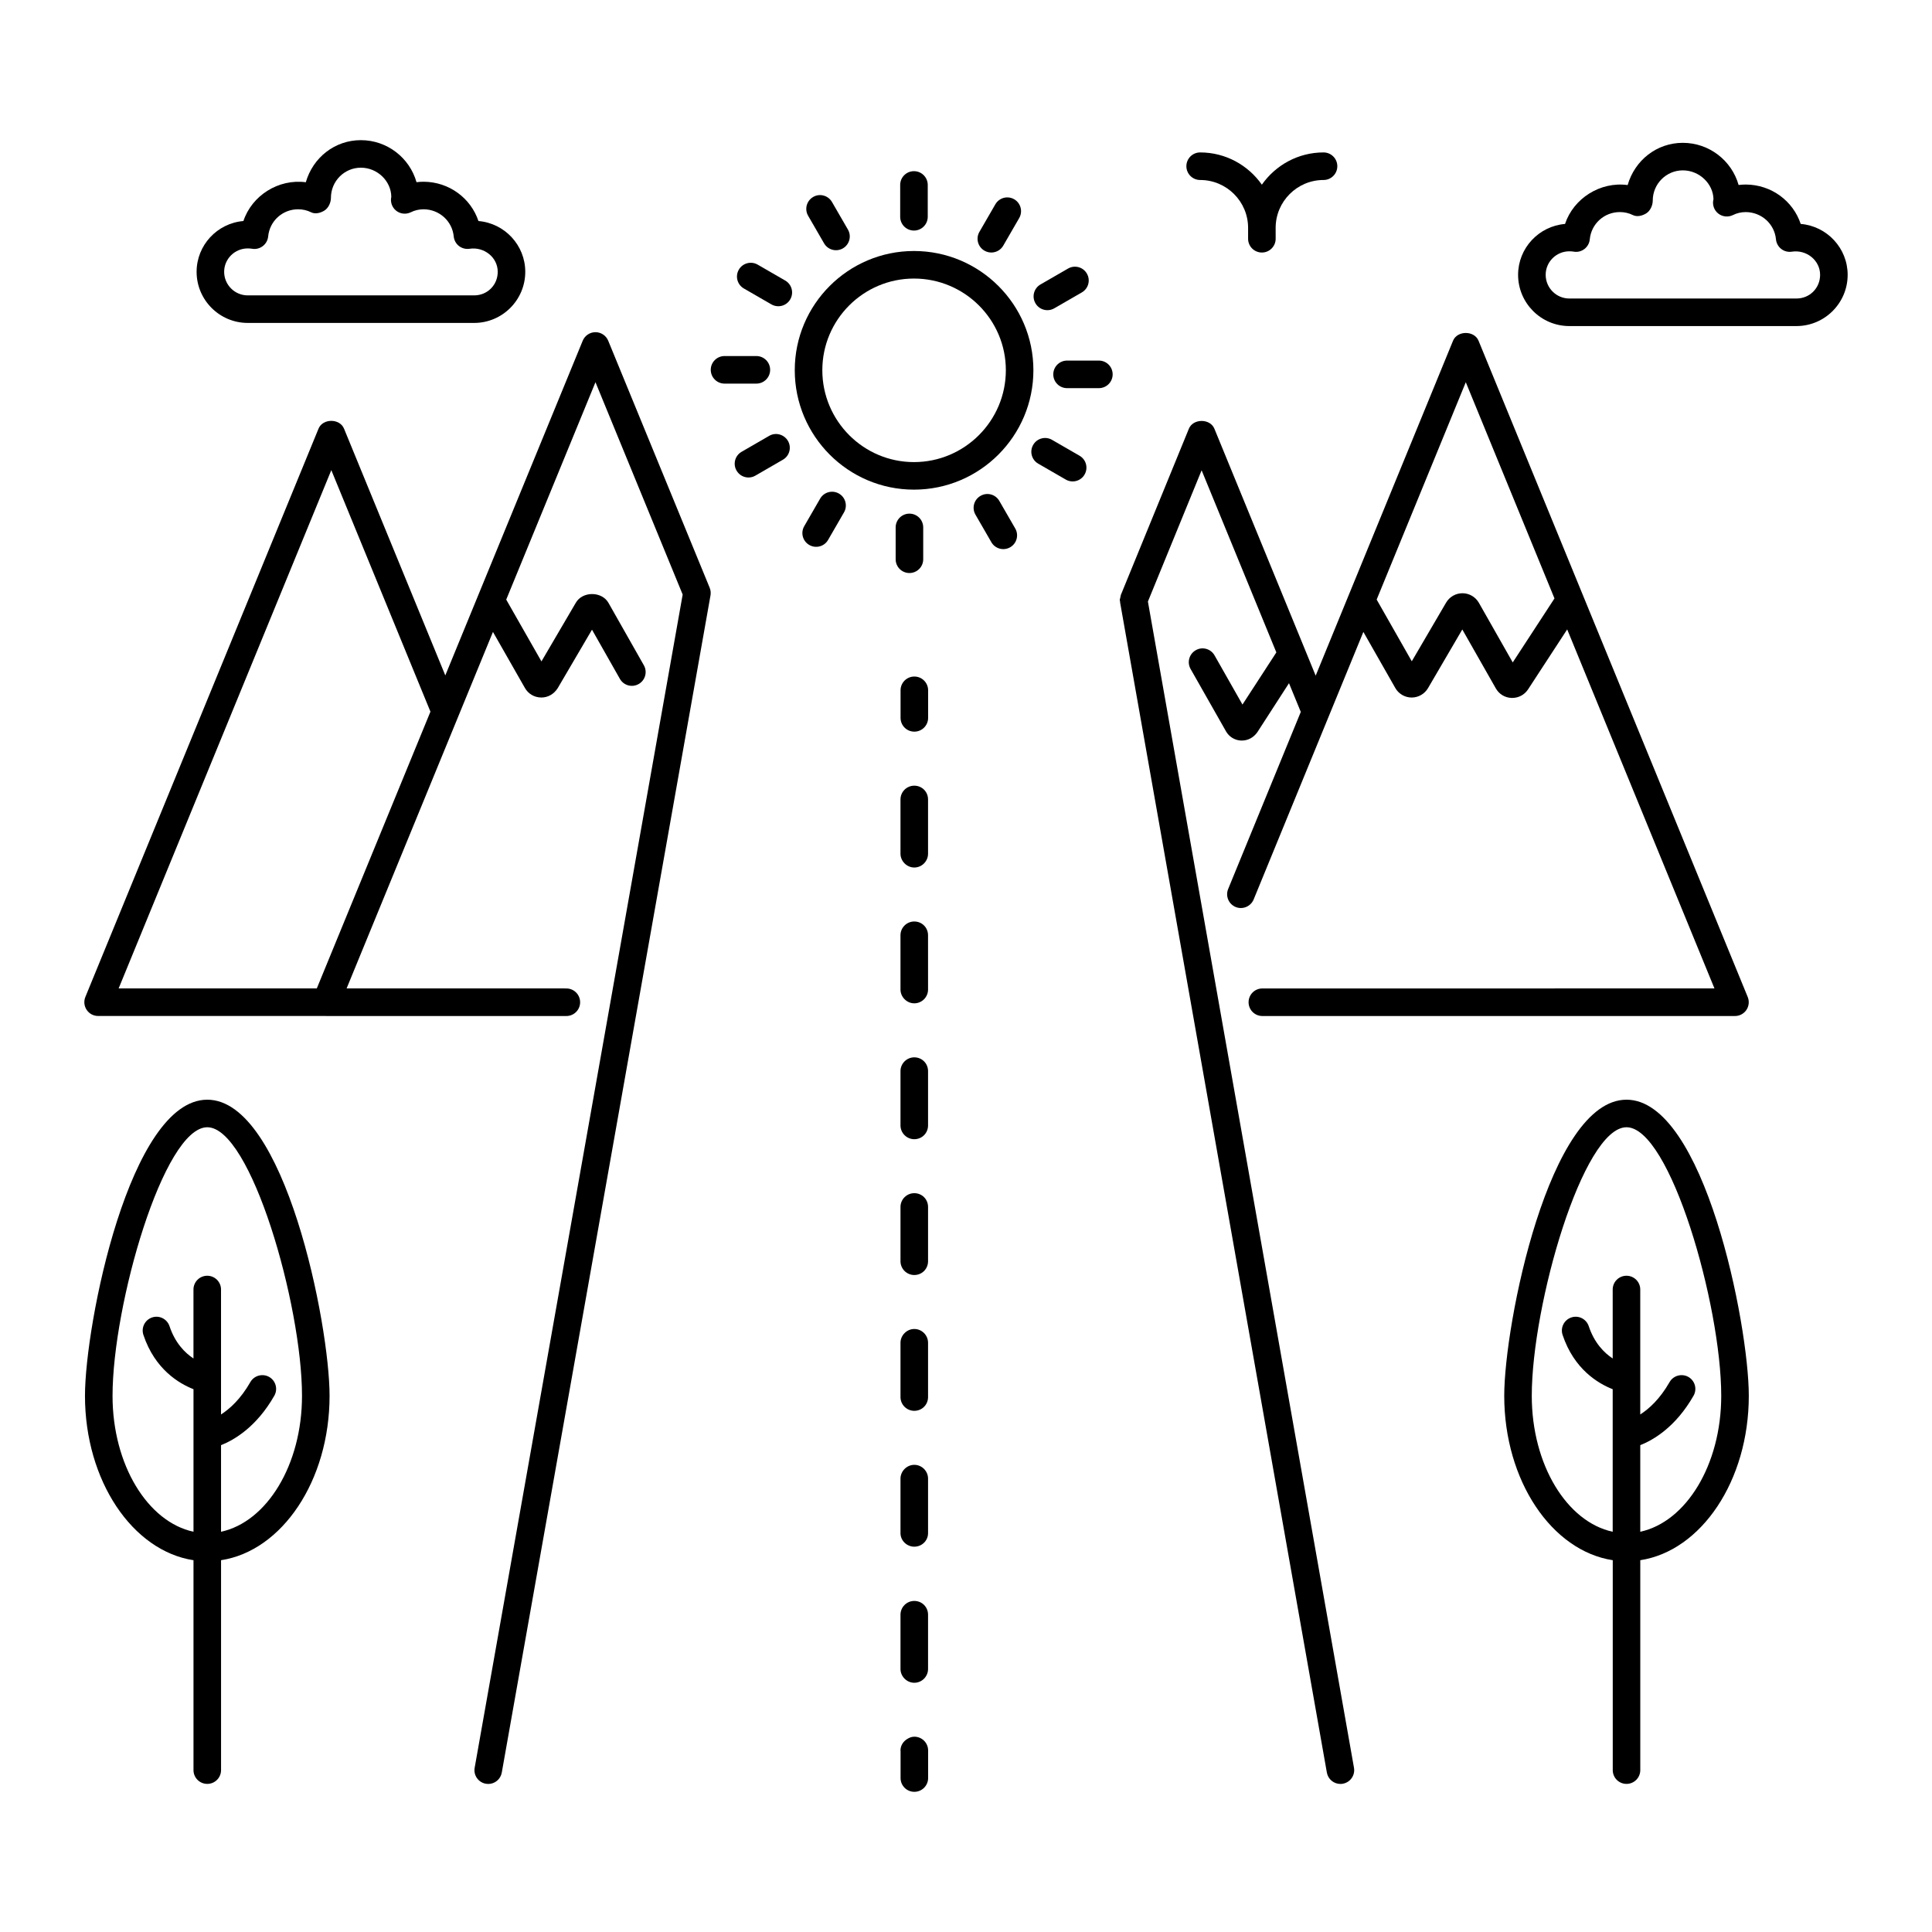
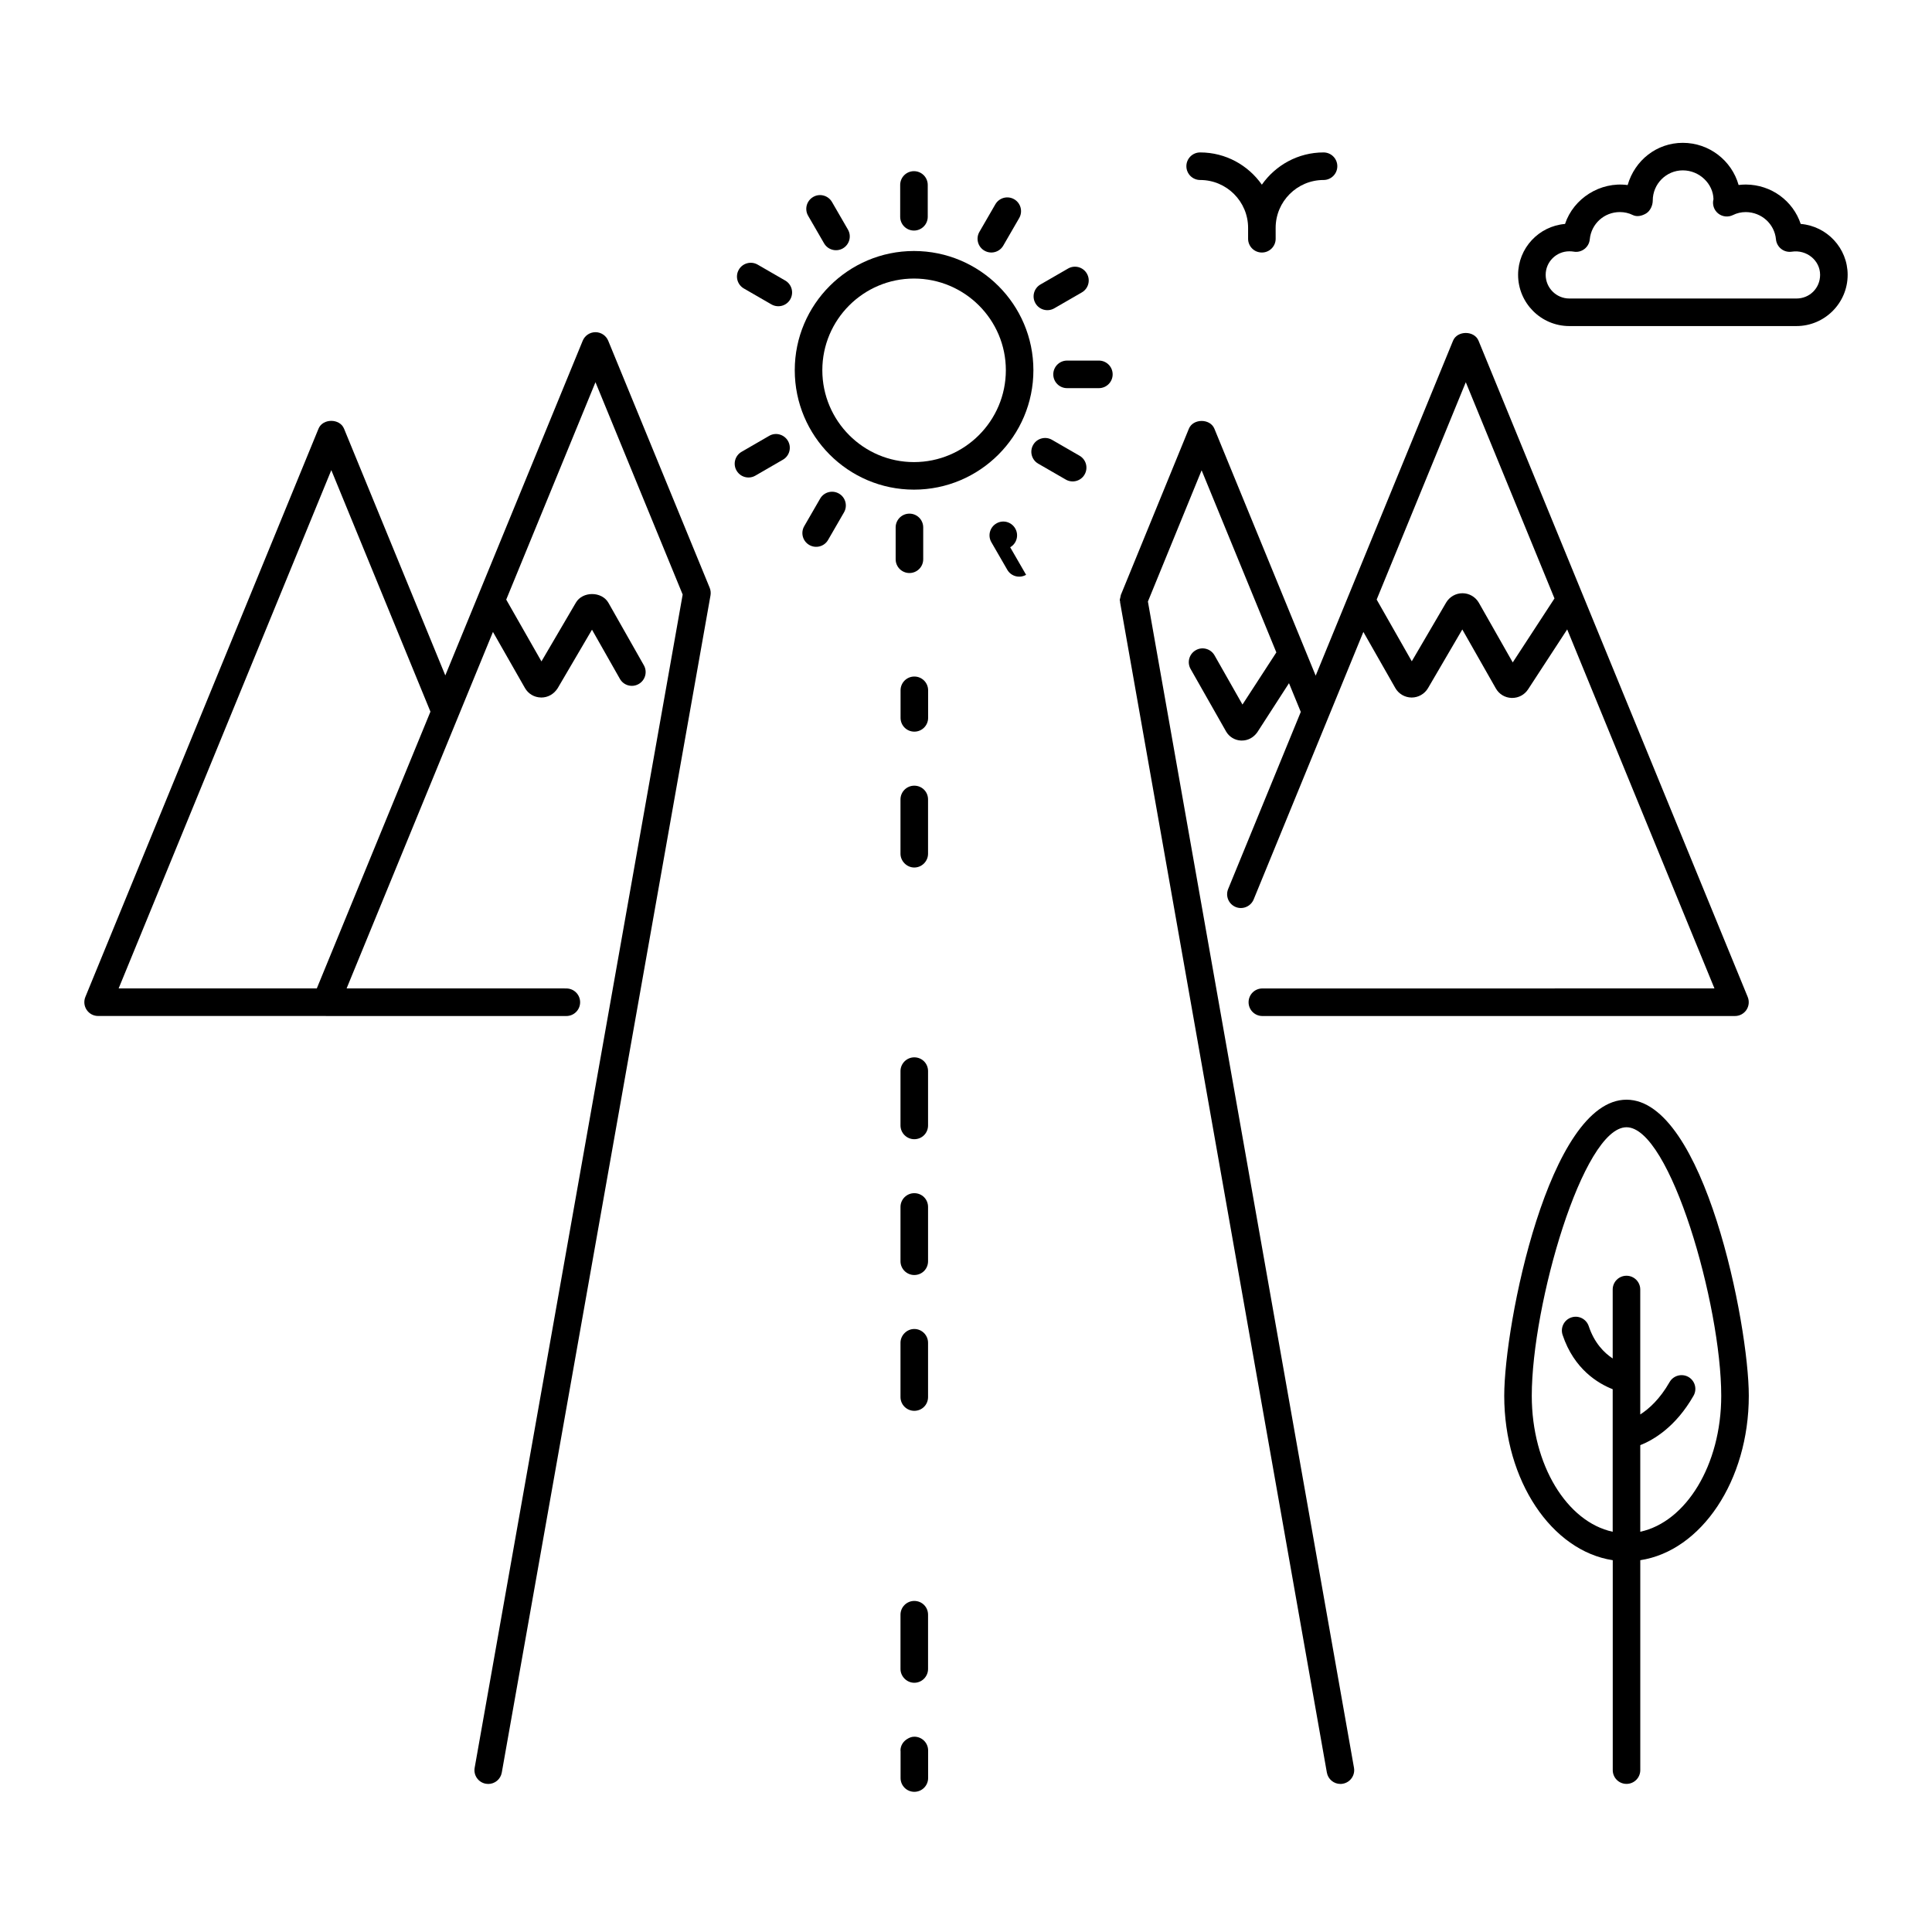
<svg xmlns="http://www.w3.org/2000/svg" fill="#000000" width="800px" height="800px" version="1.1" viewBox="144 144 512 512">
  <g>
    <path d="m170 413.24h60.344c0.02 0 0.035 0.016 0.059 0.016h63.684c2.019 0 3.652-1.633 3.652-3.652 0-2.019-1.633-3.652-3.652-3.652h-0.422c-0.023 0-0.047-0.016-0.07-0.016h-57.738l29.504-71.863c0.016-0.039 0.031-0.078 0.047-0.117l9.23-22.488 8.477 14.863c0.879 1.531 2.453 2.473 4.215 2.512 0.043 0 0.078 0.008 0.121 0.008 1.738 0 3.336-0.883 4.348-2.481l9.086-15.5 7.394 13.035c0.992 1.754 3.215 2.375 4.977 1.367 1.754-0.992 2.367-3.223 1.367-4.977l-9.391-16.562c-1.777-3.074-6.859-3.066-8.621-0.02l-9.121 15.566-9.336-16.379 23.652-57.613 23.109 56.273-55.125 310.92c-0.355 1.98 0.969 3.879 2.961 4.227 0.215 0.035 0.43 0.059 0.641 0.059 1.734 0 3.273-1.242 3.586-3.016l55.312-311.96c0.121-0.676 0.043-1.383-0.215-2.023l-26.891-65.473c-0.562-1.367-1.898-2.262-3.379-2.262-1.484 0-2.816 0.891-3.379 2.262l-36.414 88.695-26.84-65.391c-1.125-2.754-5.633-2.754-6.758 0l-61.793 150.61c-0.457 1.125-0.328 2.402 0.348 3.414 0.68 1.016 1.812 1.621 3.031 1.621zm61.801-144.65 26.27 64.008-30.113 73.34h-52.516z" />
    <path d="m462.06 191.7c7.004 0 12.699 5.695 12.699 12.695v2.875c0 2.019 1.633 3.652 3.652 3.652 2.019 0 3.652-1.633 3.652-3.652l-0.004-2.875c0-7.004 5.695-12.695 12.691-12.695 2.019 0 3.652-1.633 3.652-3.652s-1.633-3.652-3.652-3.652c-6.758 0-12.723 3.391-16.344 8.543-3.621-5.152-9.586-8.543-16.352-8.543-2.019 0-3.652 1.633-3.652 3.652 0.004 2.019 1.637 3.652 3.656 3.652z" />
-     <path d="m198.93 616.75c2.019 0 3.652-1.633 3.652-3.652v-55.629c16.156-2.465 28.758-21.055 28.758-43.57 0-18.918-11.852-78.469-32.406-78.469-20.562 0-32.414 59.555-32.414 78.473 0 22.516 12.602 41.102 28.758 43.57v55.629c0 2.016 1.633 3.648 3.652 3.648zm-25.105-102.85c0-24.129 13.555-71.168 25.105-71.168 11.551 0 25.105 47.039 25.105 71.168 0 18.344-9.352 33.426-21.457 36.027v-22.945c3.527-1.402 9.387-4.82 14.117-13.098 1-1.754 0.391-3.981-1.363-4.984-1.738-0.977-3.981-0.391-4.984 1.363-2.578 4.516-5.469 7.106-7.773 8.582v-33.109c0-2.019-1.633-3.652-3.652-3.652s-3.652 1.633-3.652 3.652v18.273c-2.258-1.492-4.859-4.09-6.348-8.562-0.641-1.91-2.711-2.961-4.621-2.309-1.898 0.641-2.934 2.699-2.301 4.617 3.047 9.141 9.465 12.898 13.277 14.395v37.777c-12.102-2.602-21.453-17.684-21.453-36.027z" />
    <path d="m575.04 616.75c2.019 0 3.652-1.633 3.652-3.652v-55.629c16.156-2.465 28.758-21.055 28.758-43.57 0-18.918-11.852-78.469-32.406-78.469-20.559 0-32.406 59.555-32.406 78.469 0 22.516 12.602 41.102 28.758 43.57v55.629c-0.004 2.019 1.629 3.652 3.644 3.652zm-25.105-102.85c0-24.129 13.555-71.168 25.105-71.168 11.551 0 25.105 47.039 25.105 71.168 0 18.344-9.352 33.426-21.457 36.027v-22.945c3.527-1.402 9.387-4.82 14.117-13.098 1-1.754 0.391-3.981-1.363-4.984-1.734-0.977-3.981-0.391-4.984 1.363-2.578 4.516-5.469 7.106-7.773 8.582v-33.109c0-2.019-1.633-3.652-3.652-3.652-2.019 0-3.652 1.633-3.652 3.652v18.273c-2.258-1.492-4.859-4.09-6.348-8.562-0.641-1.91-2.703-2.961-4.621-2.309-1.91 0.641-2.945 2.703-2.309 4.621 3.047 9.141 9.465 12.898 13.277 14.395v37.777c-12.094-2.606-21.445-17.688-21.445-36.031z" />
-     <path d="m209.65 229.58h60.004c7.473 0 13.547-6.078 13.547-13.547 0-7.062-5.469-12.875-12.406-13.457-2.031-6.074-7.758-10.363-14.496-10.414-0.641 0-1.285 0.039-1.918 0.121-1.812-6.422-7.742-11.141-14.754-11.141-6.867 0-12.684 4.578-14.582 11.156-7.266-0.965-14.301 3.535-16.539 10.277-6.934 0.582-12.402 6.398-12.402 13.457 0 7.469 6.074 13.547 13.547 13.547zm0-19.746c0.406 0 0.805 0.027 1.184 0.09 0.984 0.176 2.012-0.09 2.816-0.711 0.809-0.617 1.312-1.539 1.414-2.543 0.391-4.106 3.809-7.207 7.941-7.207 1.211 0 2.391 0.27 3.41 0.781 1.125 0.566 2.473 0.223 3.551-0.438 1.078-0.668 1.734-2.121 1.734-3.387 0-4.394 3.559-7.977 7.93-7.977 4.422 0 8.023 3.578 8.07 7.715-0.312 1.375 0.184 2.812 1.297 3.691 1.105 0.871 2.617 1.023 3.894 0.395 1.02-0.512 2.195-0.781 3.379-0.781 4.156 0.031 7.586 3.129 7.973 7.207 0.102 1 0.598 1.914 1.391 2.531 0.797 0.617 1.84 0.875 2.797 0.727 3.852-0.586 7.473 2.266 7.473 6.106 0 3.5-2.746 6.246-6.246 6.246h-60.008c-3.445 0-6.246-2.801-6.246-6.246 0-3.418 2.805-6.199 6.246-6.199z" />
    <path d="m559.89 230.41h60.18c7.488 0 13.578-6.094 13.578-13.578 0-7.082-5.484-12.91-12.441-13.488-2.023-6.094-7.766-10.395-14.523-10.441-0.648 0-1.289 0.043-1.934 0.121-1.816-6.438-7.758-11.172-14.789-11.172-6.883 0-12.715 4.594-14.617 11.191-7.273-0.98-14.34 3.535-16.594 10.305-6.953 0.578-12.438 6.406-12.438 13.488 0.004 7.481 6.09 13.574 13.578 13.574zm0-19.812c0.406 0 0.812 0.031 1.191 0.094 0.984 0.18 2.012-0.09 2.816-0.711 0.805-0.617 1.312-1.535 1.41-2.547 0.391-4.125 3.82-7.234 7.981-7.234 1.211 0 2.394 0.27 3.414 0.785 1.133 0.559 2.473 0.223 3.559-0.434 1.078-0.668 1.734-2.125 1.734-3.391 0-4.418 3.574-8.012 7.965-8.012 4.441 0 8.059 3.594 8.129 7.641-0.363 1.391 0.113 2.863 1.227 3.769 1.113 0.902 2.66 1.07 3.941 0.43 1.02-0.512 2.203-0.785 3.394-0.785 4.18 0.031 7.617 3.141 8 7.231 0.094 1 0.598 1.914 1.391 2.535 0.785 0.609 1.77 0.879 2.797 0.73 3.887-0.605 7.508 2.277 7.508 6.133 0 3.519-2.758 6.277-6.273 6.277h-60.18c-3.457 0-6.273-2.816-6.273-6.277-0.004-3.438 2.812-6.234 6.269-6.234z" />
    <path d="m386.21 273.76c17.457 0 31.652-14.195 31.652-31.652 0-17.418-14.195-31.59-31.652-31.59-17.418 0-31.59 14.172-31.59 31.59 0.004 17.457 14.172 31.652 31.59 31.652zm0-55.941c13.426 0 24.352 10.895 24.352 24.289 0 13.426-10.926 24.352-24.352 24.352-13.391 0-24.285-10.926-24.285-24.352 0-13.395 10.895-24.289 24.285-24.289z" />
    <path d="m386.21 205.1c2.019 0 3.652-1.633 3.652-3.652v-8.434c0-2.019-1.633-3.652-3.652-3.652-2.019 0-3.652 1.633-3.652 3.652v8.434c0 2.019 1.633 3.652 3.652 3.652z" />
    <path d="m362.39 208.49c1.031 1.777 3.285 2.32 4.984 1.332 1.746-1.012 2.348-3.246 1.332-4.992l-4.223-7.301c-1.012-1.75-3.266-2.348-4.984-1.332-1.746 1.012-2.348 3.246-1.332 4.992z" />
    <path d="m341.13 220.45 7.309 4.219c1.762 1.012 3.992 0.395 4.984-1.336 1.012-1.746 0.414-3.981-1.332-4.988l-7.309-4.219c-1.738-1-3.981-0.41-4.984 1.336-1.016 1.746-0.414 3.977 1.332 4.988z" />
-     <path d="m336.01 245.66h8.434c2.019 0 3.652-1.633 3.652-3.652 0-2.019-1.633-3.652-3.652-3.652h-8.434c-2.019 0-3.652 1.633-3.652 3.652 0.004 2.019 1.637 3.652 3.652 3.652z" />
    <path d="m344.18 270.05 7.301-4.223c1.746-1.004 2.348-3.238 1.332-4.984-1.02-1.746-3.266-2.352-4.984-1.332l-7.301 4.223c-1.746 1.004-2.348 3.238-1.332 4.984 0.676 1.168 1.902 1.824 3.16 1.824 0.621 0 1.254-0.156 1.824-0.492z" />
    <path d="m363.45 287.09 4.215-7.301c1.012-1.746 0.414-3.981-1.332-4.984-1.738-1.004-3.981-0.414-4.984 1.332l-4.215 7.301c-1.012 1.746-0.414 3.981 1.332 4.984 1.742 1.012 3.984 0.414 4.984-1.332z" />
    <path d="m385.01 280.12c-2.019 0-3.652 1.633-3.652 3.652v8.434c0 2.019 1.633 3.652 3.652 3.652 2.019 0 3.652-1.633 3.652-3.652v-8.434c0-2.019-1.633-3.652-3.652-3.652z" />
-     <path d="m411.71 289.03c1.746-1.004 2.348-3.238 1.332-4.984l-4.215-7.301c-1.004-1.746-3.231-2.359-4.984-1.332-1.746 1.004-2.348 3.238-1.332 4.984l4.215 7.301c1 1.742 3.238 2.34 4.984 1.332z" />
+     <path d="m411.71 289.03c1.746-1.004 2.348-3.238 1.332-4.984c-1.004-1.746-3.231-2.359-4.984-1.332-1.746 1.004-2.348 3.238-1.332 4.984l4.215 7.301c1 1.742 3.238 2.34 4.984 1.332z" />
    <path d="m426.44 271.09c1.742 1.012 3.984 0.414 4.984-1.332 1.012-1.746 0.414-3.981-1.332-4.984l-7.301-4.215c-1.734-1.004-3.981-0.414-4.984 1.332-1.012 1.746-0.414 3.981 1.332 4.984z" />
    <path d="m423.13 243.21c0 2.019 1.633 3.652 3.652 3.652h8.43c2.019 0 3.652-1.633 3.652-3.652 0-2.019-1.633-3.652-3.652-3.652h-8.43c-2.019 0.004-3.652 1.637-3.652 3.652z" />
    <path d="m423.39 225.71 7.309-4.219c1.746-1.008 2.348-3.242 1.332-4.988-1.004-1.746-3.231-2.348-4.984-1.336l-7.309 4.219c-1.746 1.008-2.348 3.242-1.332 4.988 0.996 1.738 3.227 2.344 4.984 1.336z" />
    <path d="m404.89 210.43c1.758 1.008 3.981 0.402 4.984-1.336l4.223-7.305c1.012-1.742 0.414-3.981-1.332-4.988-1.746-1-3.965-0.414-4.984 1.336l-4.223 7.305c-1.016 1.746-0.418 3.981 1.332 4.988z" />
    <path d="m440.75 303c0 0.16 0.066 0.281 0.09 0.43 0.008 0.07-0.016 0.137-0.004 0.207l54.797 310.11c0.312 1.77 1.855 3.016 3.586 3.016 0.215 0 0.43-0.016 0.641-0.059 1.988-0.348 3.309-2.246 2.961-4.227l-54.613-309.06 14.234-34.785 19.805 48.262-8.977 13.82-7.402-13.035c-1-1.754-3.238-2.383-4.977-1.367-1.754 0.992-2.367 3.223-1.367 4.977l9.406 16.57c0.82 1.41 2.289 2.309 3.93 2.394h0.258c1.57 0 3.043-0.75 4.07-2.176l8.41-13.023 3.125 7.613-19.25 46.938c-0.762 1.859 0.129 3.992 1.996 4.762 1.84 0.758 3.984-0.129 4.762-1.996l29.078-70.902 8.457 14.855c0.879 1.547 2.523 2.516 4.309 2.531h0.035c1.77 0 3.422-0.949 4.32-2.473l9.098-15.566 8.883 15.621c0.863 1.527 2.426 2.469 4.18 2.523h0.172c1.684 0 3.238-0.828 4.188-2.262l10.371-15.898 39.027 95.145-119.81 0.008c-2.019 0-3.652 1.633-3.652 3.652 0 2.019 1.633 3.652 3.652 3.652h125.25c1.219 0 2.352-0.605 3.031-1.617 0.676-1.012 0.805-2.289 0.348-3.414l-71.34-173.93c-1.125-2.738-5.633-2.738-6.758 0l-36.402 88.762-2.894-7.059c-0.023-0.062-0.047-0.121-0.074-0.184l-23.875-58.203c-1.125-2.738-5.633-2.738-6.758 0l-17.992 43.965c-0.008 0.016-0.02 0.023-0.023 0.035-0.039 0.113-0.039 0.246-0.078 0.363-0.047 0.16-0.078 0.316-0.102 0.484-0.039 0.184-0.121 0.344-0.121 0.543zm91.699-57.707 23.504 57.301-11.062 16.953-8.984-15.816c-0.883-1.539-2.531-2.504-4.309-2.516h-0.035c-1.762 0-3.414 0.934-4.32 2.469l-9.105 15.566-9.309-16.359z" />
    <path d="m386.31 323.29c-2.019 0-3.652 1.633-3.652 3.652v7.301c0 2.019 1.633 3.652 3.652 3.652s3.652-1.633 3.652-3.652v-7.301c0-2.019-1.633-3.652-3.652-3.652z" />
-     <path d="m382.64 406.24c0 1.977 1.676 3.652 3.652 3.652 2.039 0 3.652-1.676 3.652-3.652l-0.004-14.383c0-2.047-1.613-3.652-3.652-3.652-1.977 0-3.652 1.605-3.652 3.652z" />
    <path d="m382.64 442.25c0 2.039 1.676 3.652 3.652 3.652 2.039 0 3.652-1.613 3.652-3.652v-14.391c0-2.039-1.613-3.652-3.652-3.652-1.977 0-3.652 1.613-3.652 3.652z" />
-     <path d="m382.64 550.31c0 1.969 1.676 3.578 3.652 3.578 2.039 0 3.652-1.613 3.652-3.578v-14.461c0-1.969-1.613-3.652-3.652-3.652-1.977 0-3.652 1.684-3.652 3.652z" />
    <path d="m386.29 373.9c2.039 0 3.652-1.684 3.652-3.652v-14.383c0-2.047-1.613-3.652-3.652-3.652-1.977 0-3.652 1.605-3.652 3.652v14.383c0.004 1.969 1.68 3.652 3.652 3.652z" />
    <path d="m382.64 478.24c0 2.047 1.676 3.652 3.652 3.652 2.039 0 3.652-1.605 3.652-3.652v-14.383c0-2.047-1.613-3.652-3.652-3.652-1.977 0-3.652 1.605-3.652 3.652z" />
    <path d="m382.64 586.3c0 1.977 1.676 3.652 3.652 3.652 2.039 0 3.652-1.676 3.652-3.652v-14.383c0-2.047-1.613-3.652-3.652-3.652-1.977 0-3.652 1.605-3.652 3.652z" />
    <path d="m382.64 514.23c0 2.047 1.676 3.652 3.652 3.652 2.039 0 3.652-1.605 3.652-3.652v-14.383c0-1.977-1.613-3.652-3.652-3.652-1.977 0-3.652 1.676-3.652 3.652z" />
    <path d="m386.31 618.85c2.019 0 3.652-1.633 3.652-3.652v-7.301c0-2.019-1.633-3.652-3.652-3.652-0.703 0-1.324 0.25-1.879 0.598-1.047 0.637-1.797 1.73-1.797 3.07 0 0.047 0.027 0.09 0.027 0.137v7.152c0 2.016 1.633 3.648 3.648 3.648z" />
  </g>
</svg>